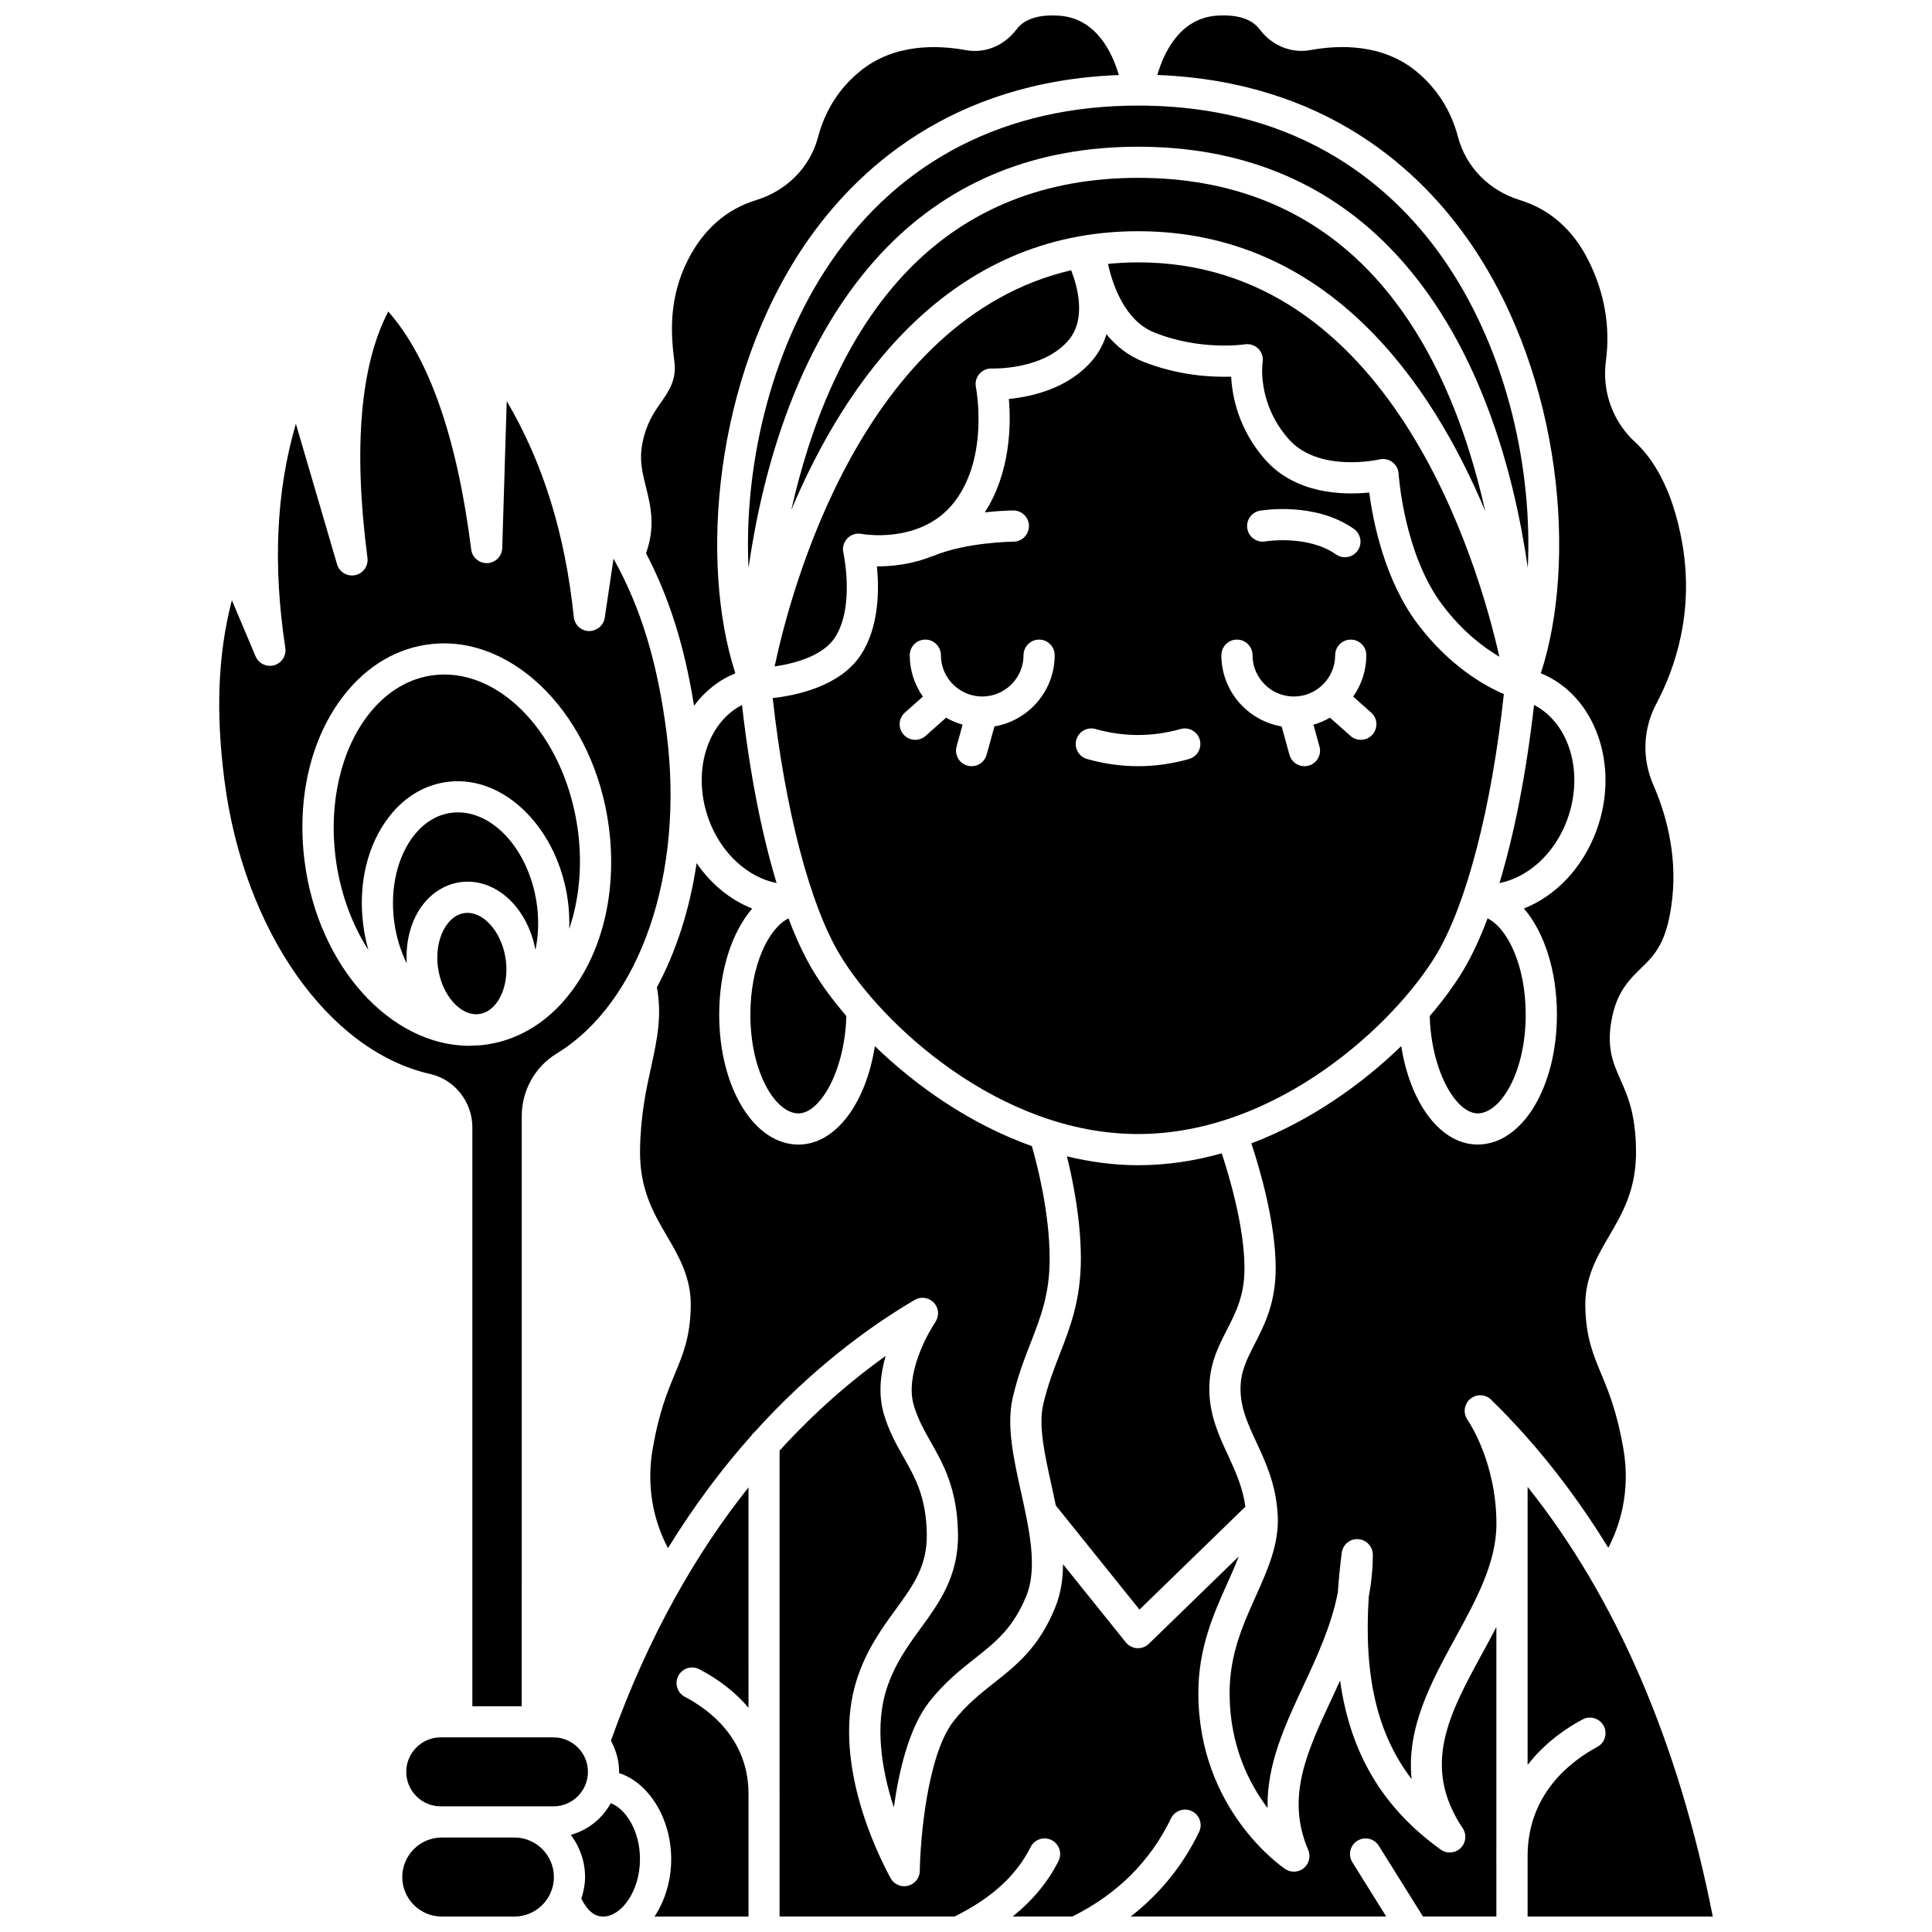
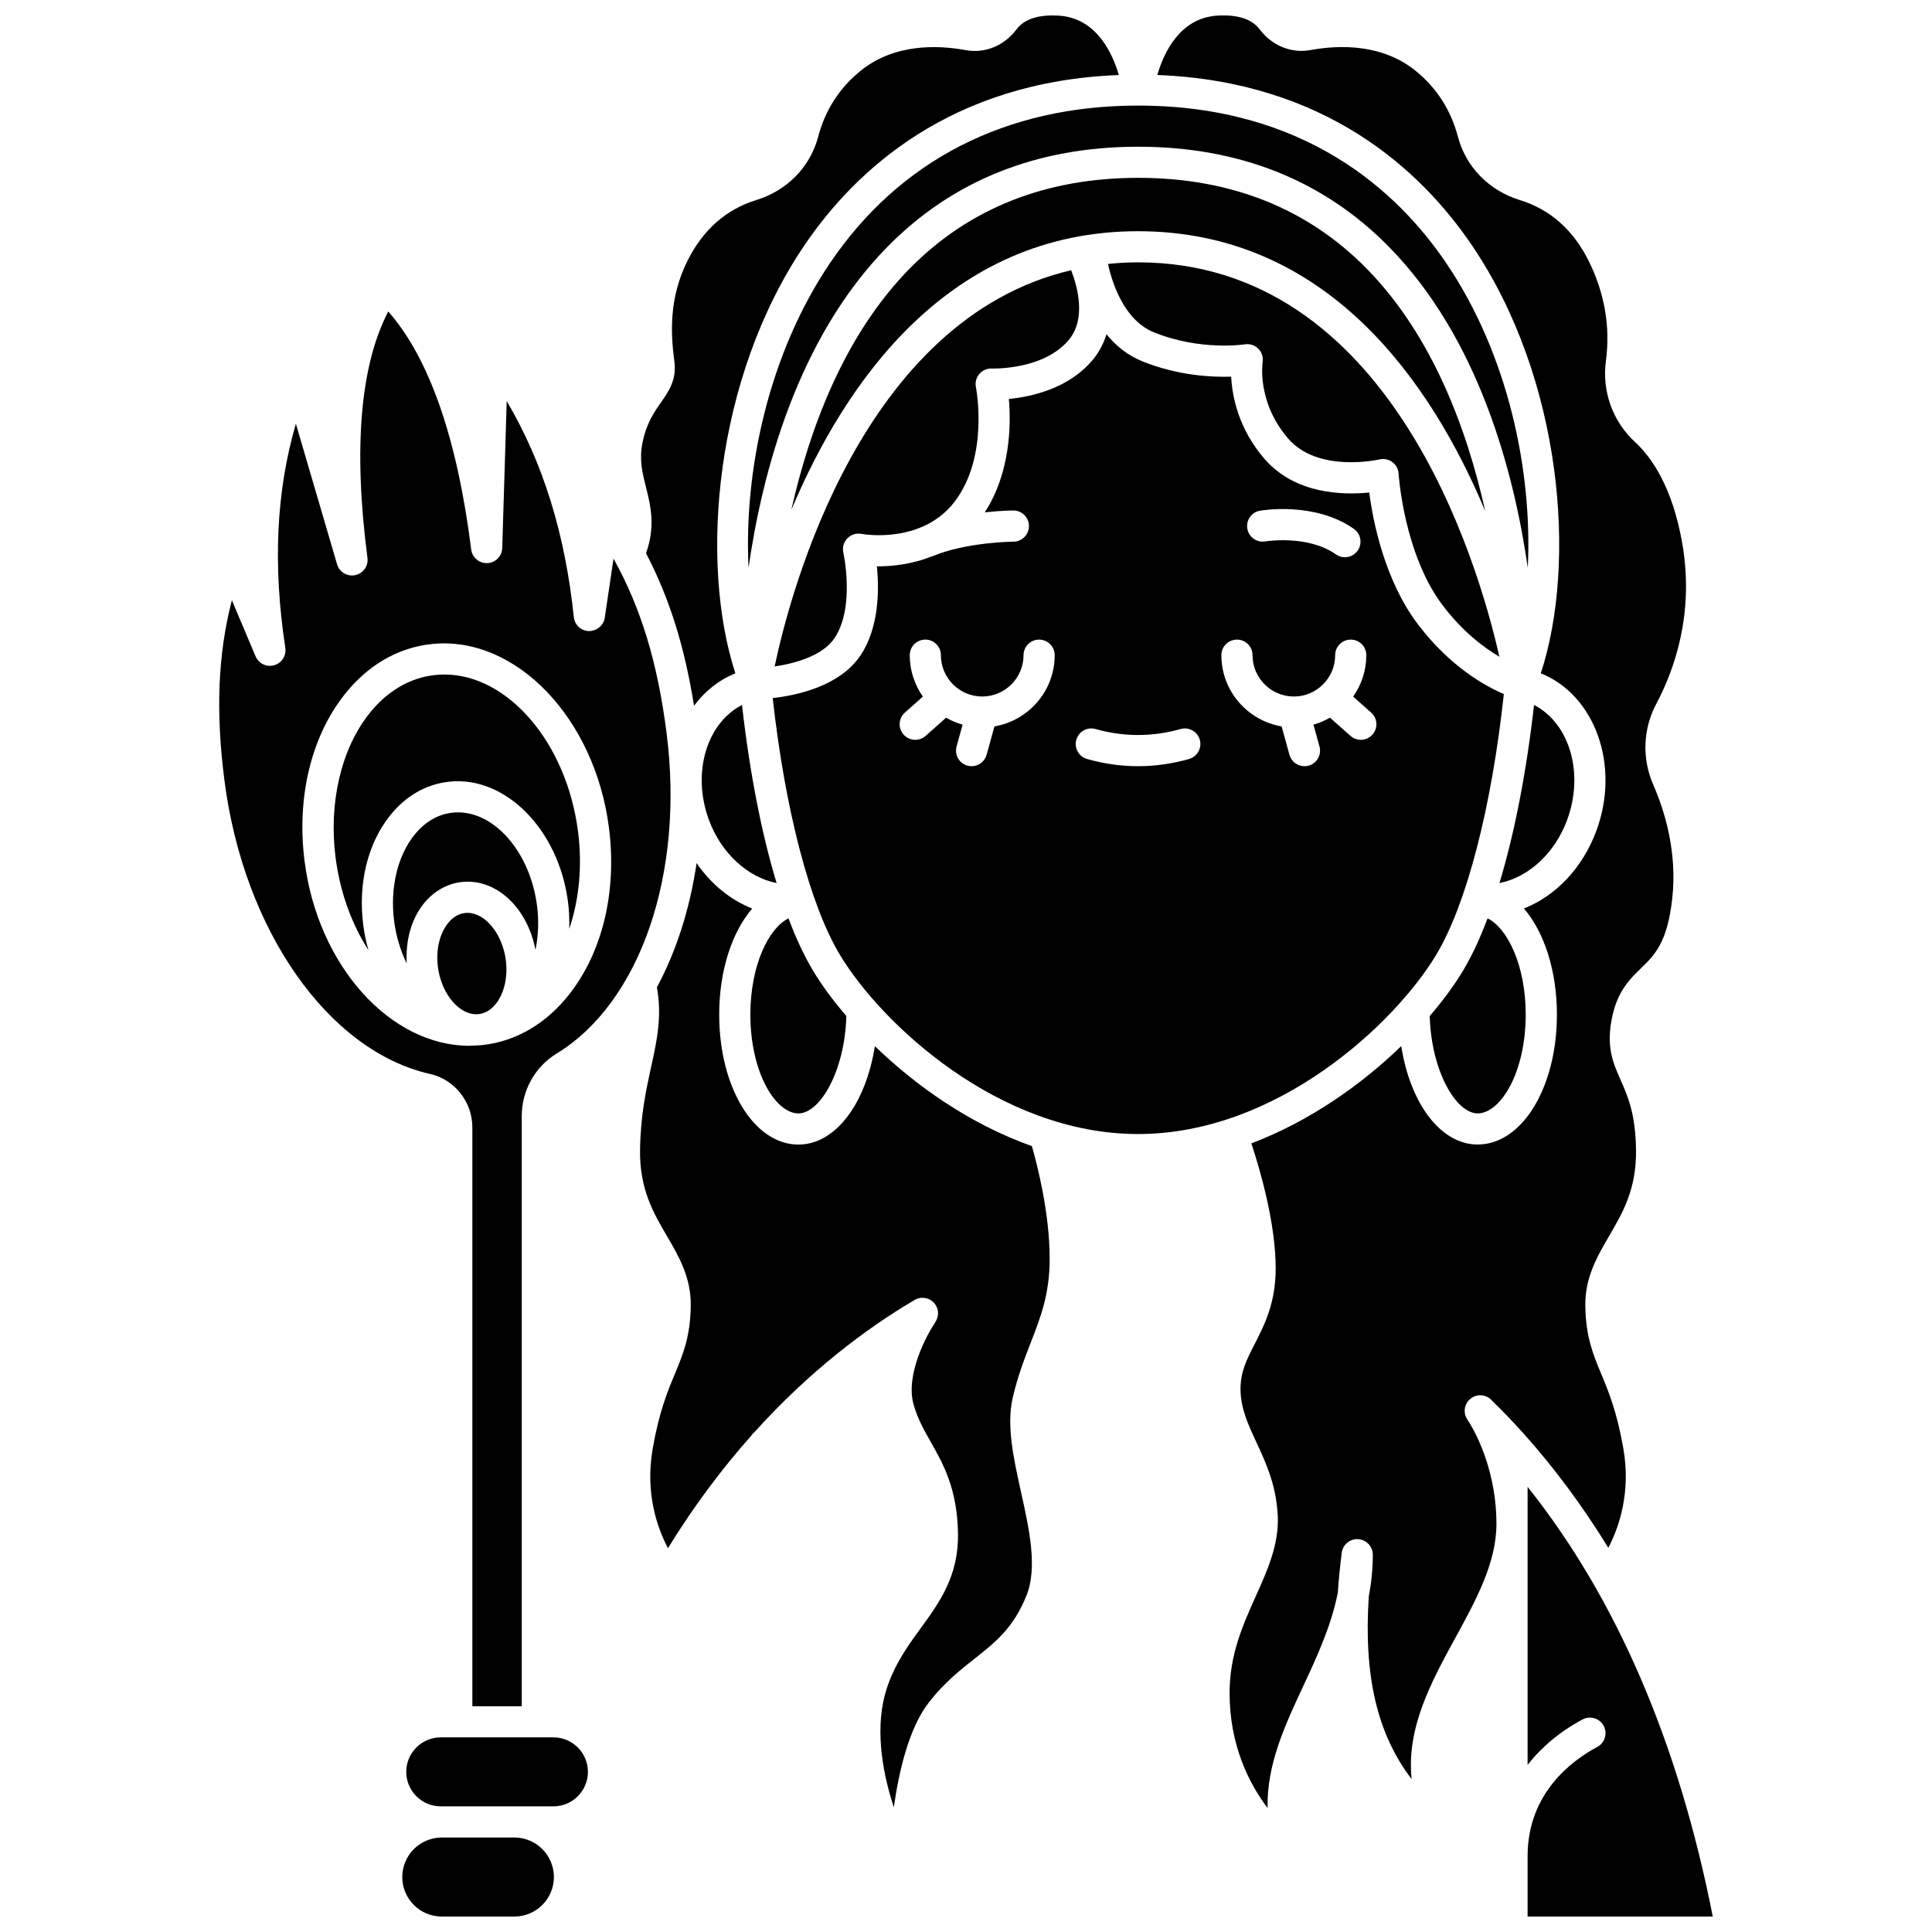
<svg xmlns="http://www.w3.org/2000/svg" width="800px" height="800px" version="1.1" viewBox="144 144 512 512">
  <defs>
    <clipPath id="g">
      <path d="m313 148.09h128v183.91h-128z" />
    </clipPath>
    <clipPath id="f">
      <path d="m295 621h19v30.902h-19z" />
    </clipPath>
    <clipPath id="e">
-       <path d="m350 503h191v148.9h-191z" />
-     </clipPath>
+       </clipPath>
    <clipPath id="d">
      <path d="m250 630h41v21.902h-41z" />
    </clipPath>
    <clipPath id="c">
      <path d="m305 538h38v113.9h-38z" />
    </clipPath>
    <clipPath id="b">
      <path d="m450 148.09h141v475.91h-141z" />
    </clipPath>
    <clipPath id="a">
      <path d="m548 538h50v113.9h-50z" />
    </clipPath>
  </defs>
  <path d="m365.21 313.03c5.43-8.223 2.316-22.438 2.285-22.578-0.301-1.359 0.09-2.777 1.062-3.781 0.965-1 2.356-1.453 3.742-1.188 0.445 0.082 8.188 1.414 15.762-1.734 0.008-0.004 0.016-0.012 0.023-0.016 0.027-0.012 0.062-0.02 0.09-0.031 3.184-1.344 6.328-3.465 8.879-6.84 9.133-12.078 5.609-30.066 5.574-30.25-0.258-1.246 0.082-2.543 0.91-3.512 0.824-0.969 2.051-1.496 3.332-1.441 0.117-0.004 13.703 0.484 20.422-7.644 4.648-5.629 2.191-14.246 0.574-18.402-55.359 12.961-74.34 84.918-78.582 105 5.465-0.793 12.797-2.852 15.926-7.582z" />
  <path d="m535.59 439.06c6.023 0 12.738-10.754 12.738-26.18 0-13.203-4.914-22.953-10.105-25.504-2.016 5.348-4.191 10.012-6.496 13.852-2.219 3.699-5.203 7.801-8.836 12.031 0.41 14.633 6.996 25.801 12.699 25.801z" />
  <path d="m445.59 171.98c-34.867 0-63.059 14.375-81.523 41.578-16.492 24.301-22.941 55.305-21.699 80.938 3.637-25.324 12.969-60.832 36.824-85.105 17.293-17.594 39.645-26.508 66.434-26.508 26.789 0 49.137 8.918 66.434 26.508 23.852 24.266 33.18 59.758 36.82 85.082 1.25-25.535-5.148-56.426-21.586-80.711-12.895-19.066-37.539-41.781-81.703-41.781z" />
  <g clip-path="url(#g)">
    <path d="m315.2 290.61c6.227 11.914 10.238 24.816 12.723 40.43 2.812-3.805 6.516-6.809 10.957-8.605-9.578-29.457-5.59-78.227 18.363-113.52 13.484-19.863 38.805-43.336 83.258-45.031-1.672-5.762-5.894-15.066-15.824-15.727-5.438-0.355-9.227 0.867-11.312 3.652-3.231 4.305-8.348 6.402-13.371 5.484-7.883-1.445-19.145-1.66-27.969 5.504-5.574 4.512-9.348 10.406-11.223 17.504-2.102 7.961-8.227 14.211-16.391 16.719-7.992 2.457-14.117 7.871-18.223 16.098-4.883 9.797-4.492 18.996-3.469 26.707 0.645 4.82-1.5 7.887-3.578 10.852-1.809 2.582-3.856 5.508-4.898 10.789-0.871 4.402-0.023 7.777 0.957 11.688 1.234 4.875 2.559 10.359 0 17.453z" />
  </g>
  <path d="m445.62 191.13c-24.48 0-44.84 8.082-60.52 24.02-17.391 17.68-26.555 42.438-31.391 63.984 14.18-33.715 41.602-73.859 91.879-73.859 50.441 0 77.879 40.406 92.02 74.188-4.816-21.625-13.988-46.547-31.469-64.316-15.676-15.934-36.039-24.016-60.52-24.016z" />
  <path d="m559.32 361.26c4.57-12.434 0.586-25.617-8.785-30.438-2.023 17.91-5.184 34.031-9.164 47.199 7.598-1.488 14.66-7.812 17.949-16.762z" />
  <path d="m352.96 387.38c-5.191 2.551-10.105 12.301-10.105 25.504 0 15.43 6.715 26.18 12.738 26.18 5.707 0 12.289-11.172 12.699-25.805-3.633-4.231-6.617-8.328-8.836-12.031-2.305-3.84-4.481-8.5-6.496-13.848z" />
  <path d="m485.4 260.25c7.957 9.18 24.008 5.543 24.176 5.5 1.18-0.277 2.438-0.02 3.414 0.711 0.973 0.727 1.59 1.852 1.656 3.066 0.012 0.211 1.363 21.273 11.688 34.91 5.242 6.918 10.816 11.129 15.016 13.609-5.746-25.41-29.004-104.52-95.758-104.52-2.734 0-5.379 0.16-7.969 0.418 1.184 5.328 4.363 14.992 12.23 18.152 12.324 4.961 23.91 3.172 24.023 3.156 1.312-0.203 2.644 0.219 3.582 1.16 0.938 0.938 1.367 2.269 1.152 3.582-0.059 0.41-1.496 10.703 6.789 20.25z" />
  <path d="m524.64 396.98c8.031-13.387 14.656-39.051 17.895-69.051-4.887-2.086-14.246-7.223-22.785-18.5-8.844-11.676-11.891-27.301-12.887-34.91-6.816 0.695-19.578 0.508-27.707-8.859-6.957-8.02-8.613-16.559-8.879-21.836-5.273 0.16-14.195-0.297-23.5-4.051-3.996-1.609-7.117-4.207-9.551-7.195-0.711 2.32-1.836 4.598-3.57 6.699-6.387 7.727-16.371 9.875-22.297 10.449 0.594 6.785 0.438 19.508-6.375 30.047 4.219-0.457 7.285-0.492 7.551-0.492h0.02c2.269 0 4.113 1.832 4.129 4.106 0.012 2.281-1.824 4.137-4.106 4.156-0.125 0-12.48 0.121-21.301 3.809-0.082 0.031-0.164 0.02-0.246 0.051-5.422 2.191-10.812 2.723-14.641 2.68 0.605 6.109 0.617 16.094-4.281 23.504-5.461 8.266-16.93 10.695-23.336 11.41 3.277 29.543 9.84 54.754 17.777 67.984 11.031 18.387 42.246 47.551 79.051 47.551 36.805-0.004 68.012-29.168 79.039-47.551zm-46.734-117.64c0.598-0.102 14.594-2.434 24.891 4.824 1.863 1.312 2.312 3.891 0.996 5.758-0.801 1.141-2.082 1.75-3.379 1.75-0.82 0-1.652-0.242-2.375-0.754-7.465-5.262-18.621-3.457-18.723-3.438-2.234 0.379-4.383-1.129-4.762-3.375-0.379-2.246 1.109-4.379 3.352-4.766zm-70.375 57.172-2.066 7.508c-0.504 1.832-2.164 3.035-3.977 3.035-0.363 0-0.734-0.051-1.102-0.148-2.195-0.605-3.488-2.879-2.883-5.074l1.594-5.793c-1.547-0.438-3.008-1.059-4.367-1.848l-5.438 4.828c-0.785 0.699-1.766 1.039-2.742 1.039-1.137 0-2.269-0.465-3.09-1.387-1.512-1.707-1.359-4.316 0.348-5.832l4.769-4.234c-2.184-3.117-3.484-6.887-3.484-10.977 0-2.281 1.848-4.129 4.129-4.129 2.285 0 4.129 1.852 4.129 4.129 0 6.039 4.91 10.949 10.949 10.949 6.039 0 10.949-4.91 10.949-10.949 0-2.281 1.848-4.129 4.129-4.129 2.285 0 4.129 1.852 4.129 4.129-0.004 9.488-6.93 17.332-15.977 18.883zm51.574 8.629c-4.477 1.27-9.023 1.91-13.512 1.91s-9.035-0.645-13.512-1.91c-2.191-0.621-3.469-2.902-2.844-5.098 0.617-2.195 2.918-3.473 5.098-2.844 7.488 2.117 15.043 2.117 22.527 0 2.176-0.621 4.477 0.648 5.098 2.844 0.613 2.195-0.664 4.473-2.856 5.098zm48.617-6.469c-0.816 0.922-1.953 1.387-3.09 1.387-0.973 0-1.957-0.344-2.742-1.039l-5.438-4.828c-1.363 0.793-2.824 1.406-4.367 1.848l1.594 5.793c0.602 2.195-0.684 4.473-2.883 5.074-0.367 0.098-0.738 0.148-1.102 0.148-1.809 0-3.473-1.207-3.977-3.035l-2.066-7.508c-9.047-1.547-15.973-9.395-15.973-18.879 0-2.281 1.848-4.129 4.129-4.129 2.285 0 4.129 1.852 4.129 4.129 0 6.039 4.91 10.949 10.949 10.949 6.039 0 10.949-4.91 10.949-10.949 0-2.281 1.848-4.129 4.129-4.129 2.285 0 4.129 1.852 4.129 4.129 0 4.086-1.305 7.859-3.484 10.977l4.769 4.234c1.707 1.512 1.859 4.121 0.344 5.828z" />
-   <path d="m473.8 480.14c0-10.805-3.941-24.176-6.027-30.5-7.094 1.996-14.52 3.156-22.176 3.156-6.477 0-12.766-0.891-18.852-2.352 1.645 6.629 3.695 16.93 3.695 27.129 0 10.883-2.832 18.176-5.574 25.227-1.59 4.094-3.234 8.328-4.414 13.438-1.293 5.566 0.41 13.258 2.211 21.395 0.391 1.773 0.777 3.555 1.145 5.34l22.164 27.582 28.07-27.27c-0.691-4.996-2.527-9.168-4.535-13.48-2.422-5.199-4.918-10.574-5.023-17.344-0.094-6.762 2.324-11.48 4.664-16.043 2.391-4.668 4.652-9.082 4.652-16.277z" />
  <path d="m331.86 361.26c3.281 8.941 10.387 15.262 17.945 16.762-3.981-13.168-7.141-29.293-9.164-47.199-9.367 4.82-13.352 18.004-8.781 30.438z" />
  <path d="m262.99 351.16c14.902-1.637 29.074 12.668 31.539 31.863 0.309 2.406 0.391 4.781 0.328 7.121 2.625-7.738 3.492-16.695 2.332-25.746-3.027-23.629-18.621-41.645-35.426-41.645-0.844 0-1.688 0.047-2.539 0.141-6.668 0.727-12.703 4.301-17.461 10.328-7.383 9.371-10.688 23.586-8.836 38.02 1.195 9.305 4.324 17.738 8.711 24.547-0.617-2.148-1.086-4.387-1.379-6.695-1.395-10.91 1.141-21.402 6.961-28.789 4.176-5.312 9.633-8.477 15.77-9.145z" />
  <g clip-path="url(#f)">
-     <path d="m305.86 621.86c-2.238 4.074-6.019 7.133-10.594 8.395 2.344 3.125 3.781 6.965 3.781 11.172 0 2.012-0.402 3.91-0.992 5.727 2.352 4.688 4.781 4.746 5.871 4.746 4.562 0 9.672-6.504 9.672-15.207 0.012-7.496-3.773-13.336-7.738-14.832z" />
-   </g>
+     </g>
  <path d="m392.03 489.96c0.844 1.43 0.703 3.148-0.176 4.43l0.02 0.016c-2.359 3.434-7.996 14.051-5.75 21.863 1.078 3.75 2.769 6.738 4.562 9.906 3.289 5.797 7.008 12.371 7.195 24.254 0.172 11.254-4.926 18.258-9.863 25.035-3.398 4.676-6.922 9.508-9.055 16.105-3.055 9.441-1.52 20.934 1.91 31.391 1.352-9.621 4.031-21.105 9.363-27.91 4.055-5.188 8.328-8.555 12.094-11.527 5.481-4.324 10.211-8.059 13.684-16.652 3.004-7.422 0.75-17.605-1.43-27.453-2.008-9.082-3.902-17.652-2.191-25.043 1.316-5.688 3.074-10.203 4.766-14.566 2.688-6.926 5.012-12.906 5.012-22.238 0-12.23-3.344-25.082-4.711-29.836-16.457-5.848-30.801-16.023-41.609-26.496-2.383 15.188-10.418 26.086-20.254 26.086-11.777 0-21-15.129-21-34.441 0-11.75 3.422-21.926 8.746-28.109-5.727-2.254-10.875-6.43-14.734-12.039-1.797 12.176-5.387 23.359-10.52 32.906 1.383 7.637 0.051 13.895-1.52 21.059-1.316 6.012-2.816 12.824-2.949 22.023-0.152 10.387 3.543 16.719 7.129 22.844 3.176 5.43 6.453 11.051 6.312 18.645-0.148 8.105-2.031 12.641-4.215 17.891-1.949 4.688-4.156 9.992-5.863 19.738-2.082 11.844 1.223 21.102 4.035 26.434 7.035-11.426 14.492-21.277 22.051-29.766 0.242-0.379 0.527-0.711 0.883-0.992 14.66-16.242 29.613-27.453 42.418-35.008 1.965-1.168 4.5-0.508 5.66 1.453z" />
  <g clip-path="url(#e)">
    <path d="m531.63 628.5c1.113 1.66 0.875 3.879-0.566 5.266-1.434 1.391-3.66 1.547-5.277 0.379-15.246-10.973-23.938-25.328-26.648-44.785-0.781 1.73-1.574 3.422-2.344 5.082-6.477 13.883-12.066 25.871-6.106 39.82 0.719 1.68 0.242 3.637-1.164 4.801-0.766 0.633-1.691 0.949-2.633 0.949-0.801 0-1.605-0.23-2.305-0.703-0.941-0.633-23.012-15.816-23.012-46.656 0-11.957 4.07-21.02 7.66-29.023 1.117-2.496 2.172-4.848 3.031-7.133l-23.809 23.125c-0.777 0.75-1.809 1.168-2.879 1.168-0.086 0-0.168 0-0.258-0.008-1.16-0.07-2.238-0.629-2.965-1.535l-16.645-20.711c-0.023 3.961-0.594 7.801-2.055 11.414-4.293 10.625-10.359 15.406-16.23 20.035-3.562 2.812-7.254 5.723-10.707 10.129-7.062 9.027-8.863 31.703-8.961 39.676-0.023 1.883-1.312 3.512-3.137 3.961-0.332 0.082-0.664 0.121-0.992 0.121-1.488 0-2.894-0.805-3.629-2.16-3.82-7.031-15.746-31.621-8.906-52.711 2.543-7.856 6.629-13.473 10.238-18.422 4.695-6.453 8.402-11.547 8.277-20.047-0.152-9.77-3.047-14.887-6.121-20.305-1.953-3.445-3.969-7.004-5.316-11.695-1.465-5.109-0.824-10.477 0.527-15.188-9 6.422-18.594 14.641-28.105 25.086v90.746c0 0.062 0.012 0.117 0.012 0.176 0 0.02-0.012 0.039-0.012 0.062v32.484h46.363c9.754-4.801 16.371-10.828 20.164-18.41 1.02-2.039 3.5-2.871 5.543-1.848 2.039 1.023 2.867 3.5 1.848 5.543-2.773 5.547-6.863 10.457-12.152 14.715h15.816c11.82-5.852 20.637-14.586 26.156-26.004 0.992-2.047 3.453-2.91 5.516-1.922 2.051 0.996 2.91 3.465 1.922 5.516-4.328 8.945-10.418 16.414-18.117 22.406h67.707l-8.973-14.375c-1.207-1.938-0.617-4.481 1.316-5.691 1.934-1.211 4.477-0.621 5.691 1.316l11.703 18.75h19.453v-15.969c0-0.012-0.008-0.023-0.008-0.043 0-0.043 0.008-0.078 0.008-0.121v-60.578c-1.211 2.328-2.457 4.637-3.707 6.926-8.734 16.012-16.285 29.828-5.215 46.391z" />
  </g>
  <g clip-path="url(#d)">
    <path d="m280.32 630.96h-19.242c-5.773 0-10.473 4.699-10.473 10.473-0.004 5.773 4.691 10.473 10.469 10.473h19.242c5.773 0 10.473-4.699 10.473-10.473 0.004-5.773-4.695-10.473-10.469-10.473z" />
  </g>
  <g clip-path="url(#c)">
-     <path d="m308.07 613.56c0 0.113-0.027 0.211-0.031 0.32 7.82 2.508 13.836 11.926 13.836 22.82 0 5.746-1.684 11.07-4.418 15.207h24.902v-32.797c-0.133-14.512-10.59-22.152-16.848-25.418-2.019-1.059-2.805-3.551-1.75-5.574 1.062-2.023 3.543-2.805 5.574-1.75 5.293 2.762 9.648 6.215 13.023 10.207l-0.004-58.398c-13.531 17-26.395 38.918-36.457 67.141 1.336 2.461 2.172 5.246 2.172 8.242z" />
-   </g>
+     </g>
  <path d="m285.9 395.74c0.762-3.676 0.938-7.652 0.426-11.668-1.805-14.062-11.027-24.785-20.957-24.785-0.496 0-0.992 0.023-1.488 0.082-3.879 0.422-7.398 2.516-10.188 6.051-4.391 5.57-6.356 14.027-5.254 22.625 0.527 4.113 1.711 7.926 3.344 11.281-0.336-5.949 1.16-11.605 4.402-15.719 2.648-3.356 6.262-5.441 10.176-5.867 9.164-0.992 17.434 6.828 19.539 18z" />
  <g clip-path="url(#b)">
    <path d="m574.2 527.83c-1.711-9.746-3.914-15.055-5.863-19.738-2.18-5.25-4.062-9.781-4.215-17.891-0.137-7.59 3.144-13.211 6.312-18.645 3.582-6.125 7.281-12.457 7.129-22.844-0.141-9.645-2.223-14.316-4.055-18.438-2.062-4.637-4.016-9.016-2.164-17.234 1.469-6.559 4.715-9.707 7.578-12.484 3.578-3.473 6.957-6.758 8.242-18.445 1.355-12.293-1.977-23.141-5.008-30.078-3.051-6.984-2.769-14.828 0.777-21.516 4.887-9.195 10.051-23.996 6.926-42.285-2.606-15.242-8.266-23.145-12.562-27.094-5.906-5.422-8.789-13.43-7.719-21.43 1.211-9.117-0.332-18.062-4.574-26.586-4.106-8.227-10.238-13.645-18.223-16.098-8.164-2.512-14.289-8.762-16.391-16.727-1.875-7.098-5.648-12.992-11.215-17.512-8.82-7.156-20.078-6.949-27.965-5.504-5.004 0.898-10.141-1.18-13.367-5.481-2.094-2.789-5.906-4-11.316-3.656-9.938 0.664-14.152 9.969-15.824 15.73 44.574 1.703 69.941 25.281 83.441 45.234 23.898 35.32 27.809 83.984 18.191 113.32 14.445 5.848 21.066 24.5 14.746 41.672-3.668 9.973-10.848 17.359-19.227 20.66 5.324 6.191 8.746 16.363 8.746 28.109 0 19.312-9.223 34.441-21 34.441-9.84 0-17.871-10.898-20.254-26.086-10.391 10.066-24.059 19.844-39.719 25.781 2.25 6.793 6.445 21.078 6.445 33.121 0 9.188-2.957 14.957-5.566 20.051-2.137 4.168-3.82 7.457-3.75 12.156 0.074 5 2.008 9.164 4.25 13.98 2.394 5.148 5.066 10.973 5.551 18.504 0 0.012 0.004 0.02 0.004 0.031 0.023 0.387 0.07 0.762 0.082 1.156 0.23 7.484-2.723 14.055-5.844 21.012-3.41 7.598-6.941 15.457-6.941 25.641 0 13.793 5.102 23.914 10.07 30.5-0.277-11.469 4.617-21.961 9.395-32.207 3.684-7.898 7.461-15.996 9.215-24.875 0.227-3.402 0.578-6.93 1.043-10.578 0.277-2.16 2.215-3.766 4.359-3.598 2.172 0.141 3.871 1.945 3.871 4.121 0 3.867-0.395 7.574-1.074 11.141-1.355 20.945 2.215 36.379 11.359 48.316-1.438-13.605 5.34-25.996 11.531-37.324 5.629-10.289 10.945-20.016 10.945-30.305 0-16.594-7.586-27.457-7.66-27.57l0.008-0.008c-1.168-1.645-0.984-3.941 0.523-5.371 1.648-1.57 4.258-1.512 5.84 0.145 0.066 0.066 0.129 0.145 0.199 0.23 2.488 2.394 5.133 5.148 8.297 8.645 8.234 9.176 15.699 19.293 22.445 30.266 2.785-5.344 6.047-14.566 3.973-26.359z" />
  </g>
  <g clip-path="url(#a)">
    <path d="m548.83 538.04v73.664c3.707-4.723 8.551-8.812 14.57-12.035 2.012-1.07 4.508-0.316 5.59 1.691 1.078 2.012 0.316 4.512-1.691 5.59-6.871 3.68-18.379 12.305-18.469 28.758v16.199h49.074c-9.086-46.145-25.562-84.371-49.074-113.87z" />
  </g>
  <path d="m270.86 412.75c2.168-0.238 3.684-1.637 4.574-2.766 2.207-2.801 3.184-7.109 2.613-11.531-0.895-6.992-5.461-12.535-10.16-12.535-0.215 0-0.426 0.008-0.637 0.031-2.168 0.234-3.691 1.637-4.582 2.769-2.207 2.801-3.184 7.109-2.617 11.535 0.934 7.297 5.859 13.008 10.766 12.5 0.012-0.004 0.031 0 0.043-0.004z" />
  <path d="m290.67 604.42h-29.871c-5.039 0-9.141 4.102-9.141 9.141s4.102 9.141 9.141 9.141h29.867c5.039 0 9.141-4.102 9.141-9.141 0.004-5.039-4.098-9.141-9.137-9.141z" />
  <path d="m269.18 442.77v153.4h13.086l0.004-156.43c0-6.719 3.527-13.047 9.199-16.508 22.234-13.555 33.961-47.719 29.176-85.008-2.375-18.539-6.703-32.938-14.055-46.18l-2.324 15.676c-0.305 2.055-2.117 3.496-4.176 3.527-2.082-0.047-3.805-1.633-4.019-3.699-2.309-22.082-8.152-40.934-17.785-57.254l-1.188 38.949c-0.07 2.152-1.781 3.894-3.93 3.996-2.137 0.078-4.027-1.465-4.293-3.609-3.734-29.555-11.121-50.738-21.984-63.082-7.434 14.312-9.289 36.242-5.512 65.301 0.277 2.141-1.133 4.129-3.242 4.57-2.117 0.449-4.211-0.809-4.816-2.879l-10.91-37.238c-5.227 17.906-6.133 37.469-2.801 59.402 0.312 2.062-0.953 4.031-2.961 4.598-1.996 0.562-4.117-0.449-4.922-2.371l-6.281-14.871c-3.711 14.387-4.305 29.559-1.969 47.758 5.098 39.742 27.531 71.738 54.551 77.809 6.465 1.461 11.152 7.406 11.152 14.148zm-44.457-70.477c-2.156-16.836 1.684-32.941 10.543-44.184 6.156-7.812 14.133-12.453 23.051-13.426 22.148-2.398 43.309 19.41 47.062 48.668 2.156 16.836-1.684 32.941-10.547 44.184-6.148 7.805-14.109 12.441-23.023 13.422-0.008 0-0.016 0.004-0.023 0.004h-0.039c-0.527 0.059-1.059 0.086-1.578 0.086h-0.012c-0.23 0.008-0.461 0.039-0.695 0.039h-0.004c-0.348 0.012-0.699 0.059-1.043 0.059-20.926 0-40.133-21.082-43.691-48.852z" />
</svg>